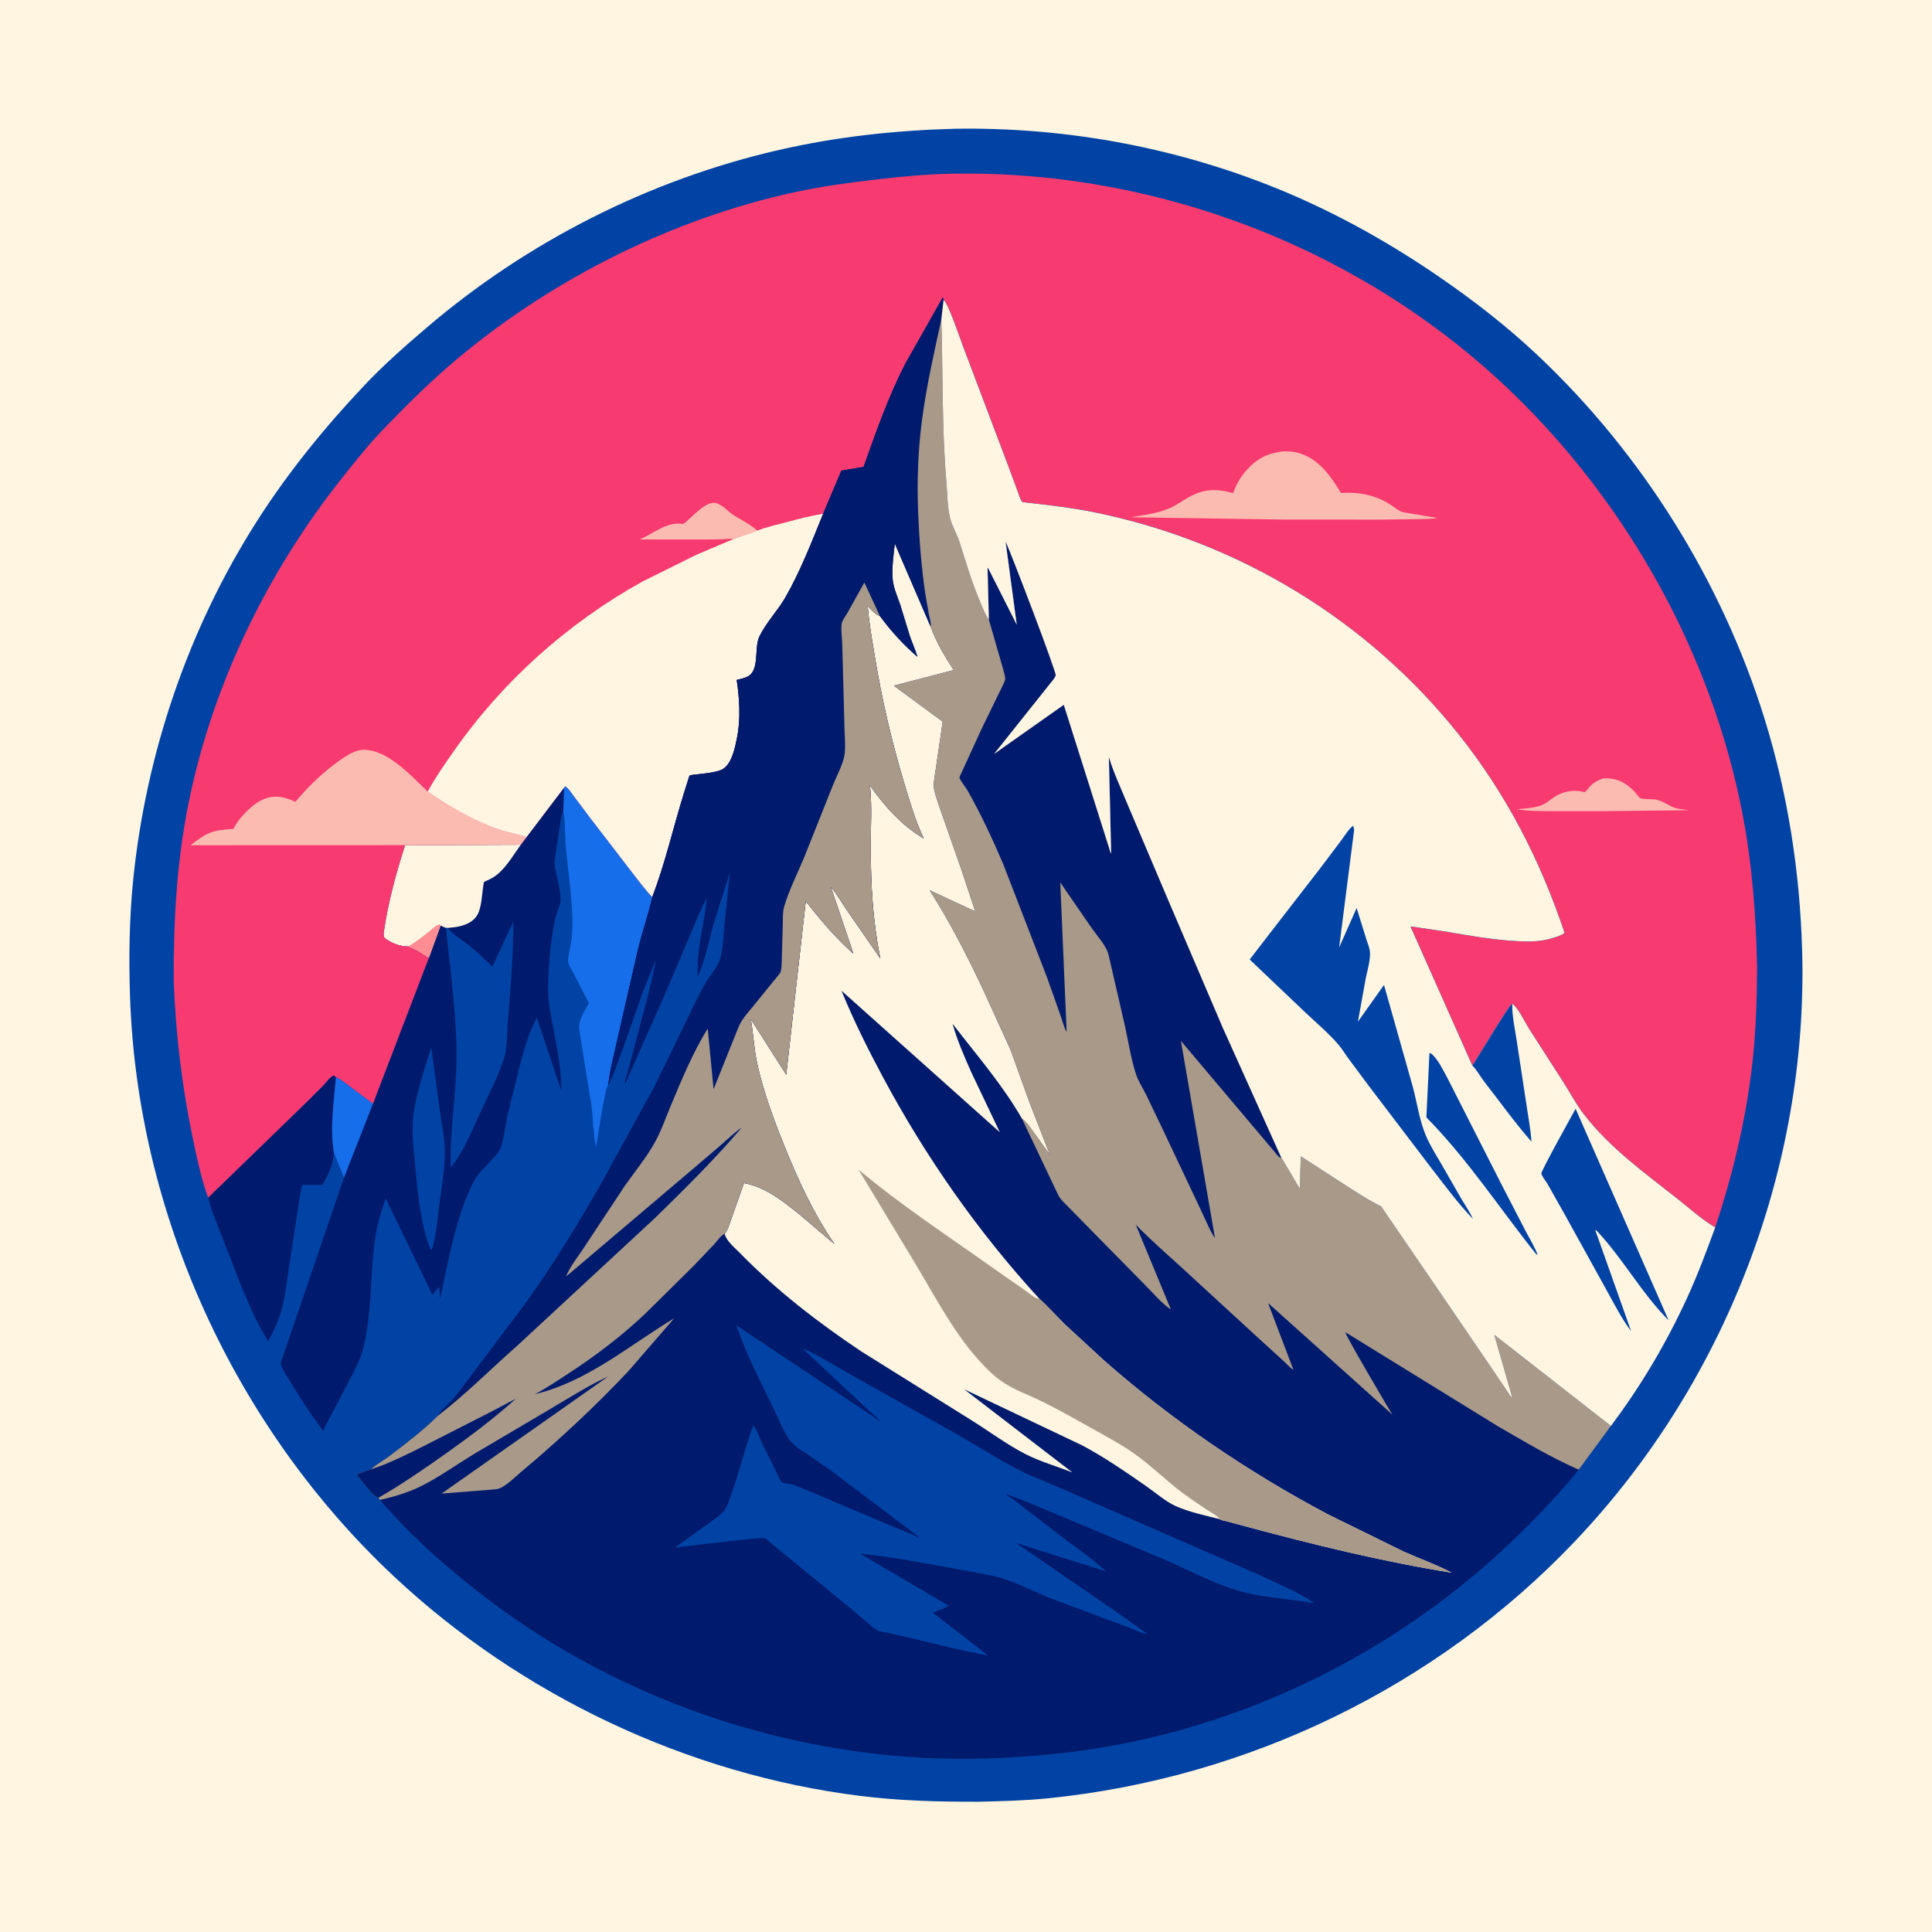
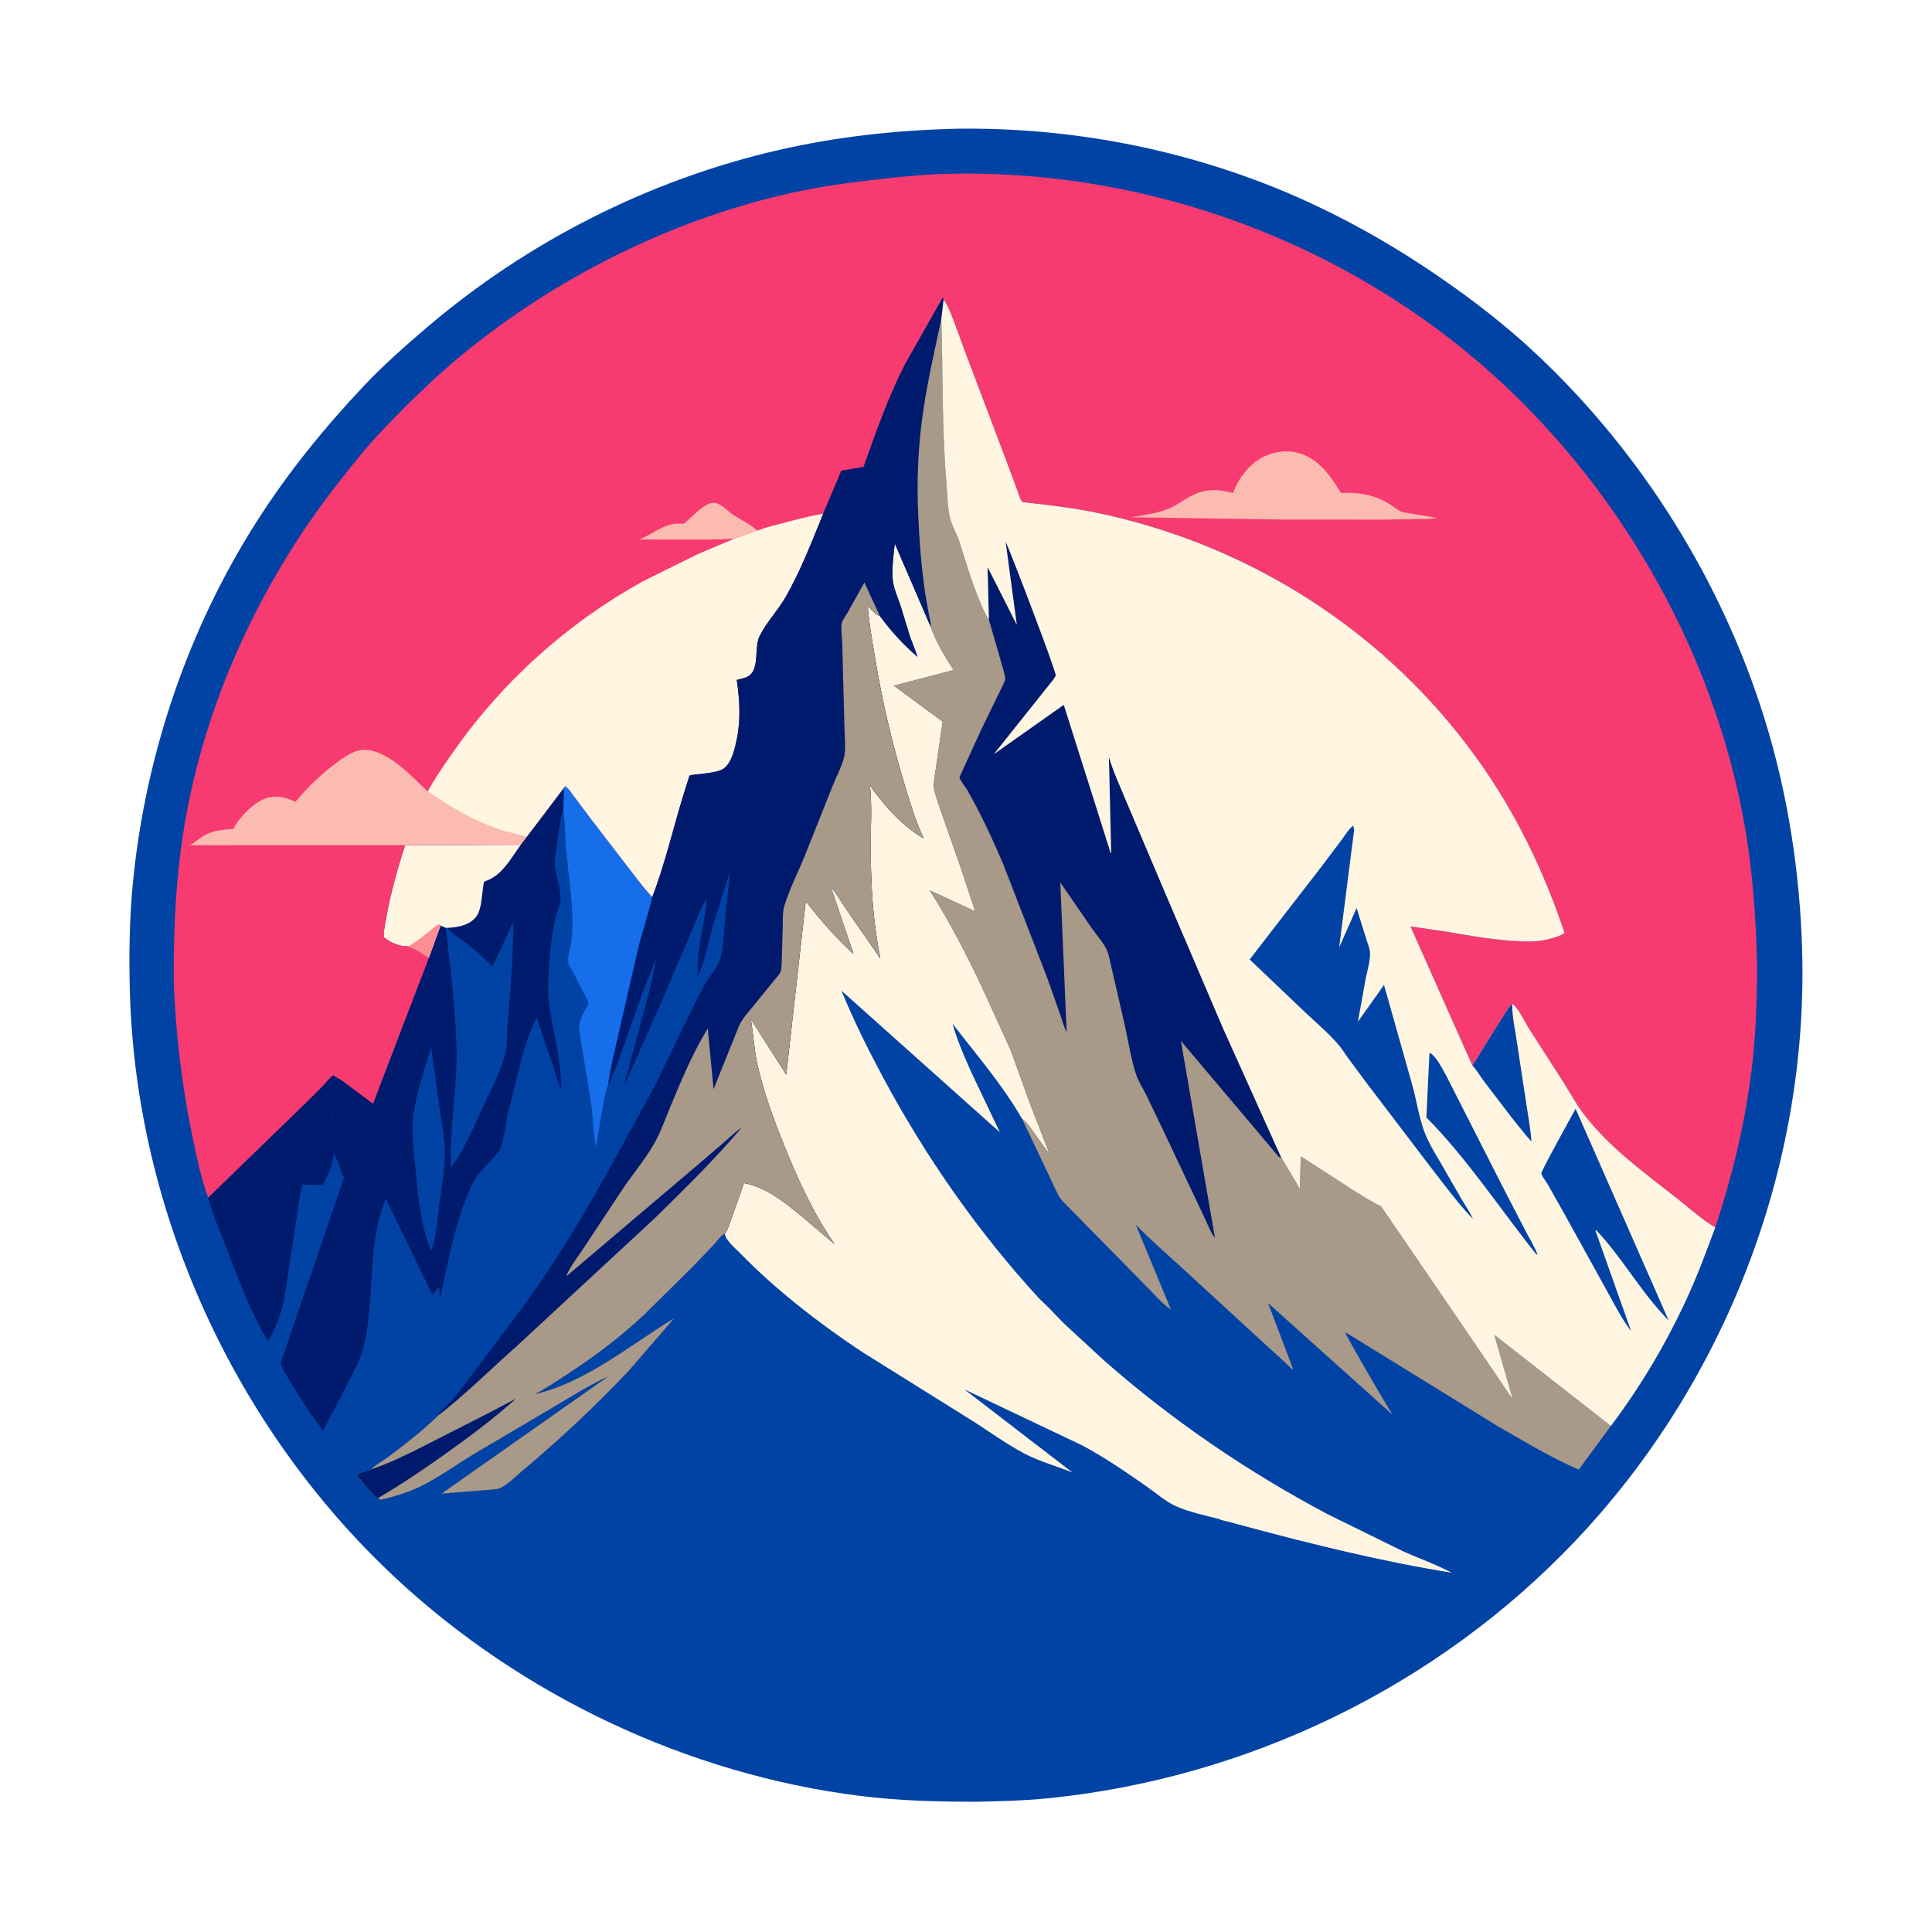
<svg xmlns="http://www.w3.org/2000/svg" version="1.1" style="display: block;" viewBox="0 0 2048 2048" width="1024" height="1024">
-   <path transform="translate(0,0)" fill="rgb(255,245,224)" d="M -0 -0 L 2048 0 L 2048 2048 L -0 2048 L -0 -0 z" />
  <path transform="translate(0,0)" fill="rgb(0,67,165)" d="M 1012.43 136.469 C 1124.26 134.732 1235.49 154.127 1339.95 194.379 C 1404.72 219.34 1466.52 253.05 1523.73 292.199 C 1561.2 317.839 1596.58 345.164 1629.66 376.322 C 1740.65 480.839 1825.34 616.375 1870.5 761.953 C 1895.3 841.904 1908.09 925.002 1910.36 1008.6 C 1916.62 1239.04 1827.95 1467.16 1669.35 1634 C 1522.74 1788.22 1322.11 1885.02 1110.6 1906.3 C 1085.94 1908.78 1061.29 1909.32 1036.54 1909.92 C 994.786 1910 953.152 1908.92 911.67 1903.72 C 728.848 1880.82 552.309 1797.18 417.815 1671.27 C 248.943 1513.18 145.108 1286.29 137.781 1054.98 C 136.513 1014.96 137.095 973.371 141.096 933.5 C 154.57 799.233 199.307 667.312 271.77 553.38 C 304.98 501.164 343.886 453.309 386.363 408.379 C 406.787 386.775 429.384 366.868 451.967 347.563 C 558.915 256.138 688.534 190.374 825.826 158.933 C 887.491 144.811 949.295 138.168 1012.43 136.469 z" />
  <path transform="translate(0,0)" fill="rgb(0,27,109)" d="M 220.589 1269.6 L 324.852 1168.44 L 342.812 1150.51 C 345.64 1147.52 350.234 1140.93 354 1139.89 L 356.11 1141.92 C 353.891 1167.38 349.596 1196.81 353.987 1222.1 C 353.448 1226.8 352.786 1230.97 351.342 1235.5 L 350.972 1236.72 C 348.88 1243.45 345.254 1249.92 341.897 1256.09 L 320.432 1255.97 C 317.723 1266.05 316.606 1276.69 314.986 1287 L 306.6 1341.75 C 304.249 1357.6 302.436 1374.61 298.036 1390.03 C 294.913 1400.97 289.656 1411.89 284.265 1421.9 C 273.437 1404.64 264.932 1385.19 256.96 1366.45 L 230.517 1298.75 C 227.122 1289.17 222.83 1279.52 220.589 1269.6 z" />
  <path transform="translate(0,0)" fill="rgb(22,110,235)" d="M 597.792 835.054 L 599.059 833.241 C 602.716 835.473 605.418 840.103 608.04 843.533 L 625.919 867.342 L 665.949 919.424 C 674.184 930 682.239 941.147 691.403 950.934 C 687.573 968.468 681.469 985.877 676.997 1003.33 L 654.656 1100.75 C 651.177 1116.71 646.714 1133.34 644.797 1149.56 C 641.301 1153.49 633.407 1206.41 631.817 1216.16 C 628.805 1201.46 628.876 1185.99 626.799 1171.08 L 616.345 1106.32 C 615.468 1100.1 613.609 1092.69 614.025 1086.5 C 614.388 1081.1 618.56 1073.74 621.059 1069 C 621.51 1068.14 624.035 1064.19 624.026 1063.44 C 624.013 1062.34 621.811 1058.71 621.19 1057.43 L 607.591 1030.82 C 606.215 1028.22 602.987 1023.73 602.482 1021.05 C 601.436 1015.49 604.465 1005.34 605.354 999.501 C 606.352 992.949 606.77 986.135 606.798 979.5 C 606.913 952.314 602.232 925.07 599.839 898.039 C 598.739 885.612 599.59 871.86 597.121 859.815 L 597.792 835.054 z" />
  <path transform="translate(0,0)" fill="rgb(0,27,109)" d="M 597.792 835.054 L 597.121 859.815 C 594.474 865.407 594.197 871.456 593.089 877.472 L 589.282 903.065 C 588.389 909.634 587.207 914.584 588.622 921.219 C 590.769 931.287 594.401 944.505 594.282 954.653 C 594.24 958.231 592.146 962.108 591.022 965.5 C 589.502 970.086 588.235 974.876 587.36 979.63 C 583.055 1003.02 580.666 1029.91 581.139 1053.64 C 581.328 1063.12 583.372 1072.37 584.969 1081.67 C 589.171 1106.13 595.466 1130.91 594.84 1155.87 L 569.063 1078.88 C 561.69 1092.25 557.141 1107.4 552.916 1122 L 537.778 1183.01 C 535.515 1193.69 534.387 1206.74 530.685 1216.81 C 529.27 1220.66 525.777 1224.26 523.111 1227.36 C 516.159 1235.46 506.633 1243.49 501.841 1253 C 486.994 1282.47 479.704 1315.59 472.685 1347.62 L 466.493 1377.03 L 465.571 1364.5 C 462.466 1366.56 460.571 1369.88 458.492 1372.9 L 408.783 1270.31 C 404.217 1283.32 399.93 1297.88 397.871 1311.53 C 392.127 1349.61 394.534 1389.95 385.534 1427.56 C 382.6 1439.82 377.052 1450.23 371.335 1461.31 L 352.5 1497.43 C 349.199 1503.71 345.204 1510.18 342.808 1516.85 C 330.214 1500.69 318.6 1482.7 308.01 1465.18 C 304.31 1459.06 299.089 1451.77 297.492 1444.84 L 364.616 1248.4 L 353.987 1222.1 C 349.596 1196.81 353.891 1167.38 356.11 1141.92 C 361.543 1144.21 366.175 1148.16 370.884 1151.67 L 395.405 1169.9 L 454.662 1015.22 C 451.171 1013.94 448.483 1011.49 445.351 1009.56 C 441.293 1007.06 436.729 1005.21 432.391 1003.24 C 423.846 1003.25 414.243 999.615 407.651 994.105 C 406.433 993.088 406.759 990.769 406.647 989.202 C 411.319 956.87 419.423 926.977 429.402 895.893 L 552.046 895.448 L 558.091 887.402 L 597.792 835.054 z" />
-   <path transform="translate(0,0)" fill="rgb(22,110,235)" d="M 356.11 1141.92 C 361.543 1144.21 366.175 1148.16 370.884 1151.67 L 395.405 1169.9 L 364.616 1248.4 L 353.987 1222.1 C 349.596 1196.81 353.891 1167.38 356.11 1141.92 z" />
  <path transform="translate(0,0)" fill="rgb(0,67,165)" d="M 457.109 1110.09 L 467.297 1184.7 C 468.947 1195.97 471.355 1207.6 471.597 1219 C 471.996 1237.85 468.162 1257.08 465.831 1275.73 C 463.851 1291.56 462.546 1309.67 457.702 1324.85 L 455.967 1323.5 C 445.345 1295.94 442.704 1263.22 439.94 1233.99 C 438.342 1217.09 436.103 1197.91 438.378 1181.03 C 441.608 1157.07 450.146 1133.18 457.109 1110.09 z" />
  <path transform="translate(0,0)" fill="rgb(255,245,224)" d="M 429.402 895.893 L 552.046 895.448 C 544.707 905.7 536.992 918.919 527.194 926.92 C 524.248 929.326 521.195 931.095 517.788 932.752 C 516.715 933.274 513.714 934.317 512.971 935.027 C 512.851 935.142 512.403 938.446 512.358 938.719 C 510.871 947.731 510.636 961.918 506.054 969.751 C 501.154 978.128 492.073 981.213 483.065 982.751 L 474.319 983.659 L 472.71 983.67 L 467.027 981.133 L 454.662 1015.22 C 451.171 1013.94 448.483 1011.49 445.351 1009.56 C 441.293 1007.06 436.729 1005.21 432.391 1003.24 C 423.846 1003.25 414.243 999.615 407.651 994.105 C 406.433 993.088 406.759 990.769 406.647 989.202 C 411.319 956.87 419.423 926.977 429.402 895.893 z" />
  <path transform="translate(0,0)" fill="rgb(253,141,146)" d="M 432.391 1003.24 C 440.562 999.045 448.243 992.662 455.431 986.969 C 458.488 984.548 462.167 980.515 466 979.795 L 467.027 981.133 L 454.662 1015.22 C 451.171 1013.94 448.483 1011.49 445.351 1009.56 C 441.293 1007.06 436.729 1005.21 432.391 1003.24 z" />
  <path transform="translate(0,0)" fill="rgb(0,67,165)" d="M 474.319 983.659 C 480.454 991.194 489.589 996.004 497.099 1002.02 C 505.865 1009.04 513.901 1016.9 521.998 1024.67 L 544.123 977.023 C 544.238 1013.49 540.991 1049.69 538.089 1086 C 537.206 1097.04 537.857 1109.91 534.625 1120.52 L 534.15 1122 C 528.52 1140.26 519.104 1158.08 510.973 1175.36 C 501.099 1196.34 492.353 1219.25 477.967 1237.59 C 476.399 1200.54 483.272 1163.42 483.876 1126.32 C 484.654 1078.47 477.542 1031.12 472.71 983.67 L 474.319 983.659 z" />
  <path transform="translate(0,0)" fill="rgb(247,58,112)" d="M 184.117 1040.01 C 183.863 976.717 187.256 914.198 199.752 852 C 224.989 726.381 283.424 606.095 363.083 506.054 C 376.586 489.096 390.057 472.064 405.063 456.396 C 431.097 429.213 458.328 402.234 487.301 378.195 C 588.588 294.153 713.595 231.739 842.336 203.745 C 870.77 197.562 899.603 193.688 928.477 190.306 C 954.612 187.246 980.671 184.751 1007 184.192 C 1225.6 179.554 1443.51 263.132 1601.46 414.733 C 1725.52 533.803 1814.68 693.931 1847.18 862.997 C 1857.43 916.287 1861.53 970.847 1862.6 1025.02 C 1862.5 1062.33 1861.09 1100.54 1856.34 1137.57 C 1849.22 1193.14 1835.91 1247.99 1818.25 1301.09 C 1804.29 1292.99 1791.61 1281.37 1778.96 1271.37 C 1743.51 1243.33 1705.6 1216.39 1678.11 1179.99 C 1670.37 1169.74 1664.19 1158.06 1657.3 1147.2 L 1621.05 1090.75 C 1616.49 1083.59 1609.74 1068.58 1603.03 1064.08 C 1599.21 1065.96 1567.01 1120.55 1560.77 1129.58 L 1495.17 982.012 L 1534.06 987.767 C 1556.98 991.673 1579.66 995.721 1602.9 997.311 C 1617.63 998.318 1631.79 998.887 1646.03 994.31 C 1649.88 993.074 1654.54 991.803 1657.82 989.442 L 1658.48 988.779 C 1632.72 911.869 1596.88 841.882 1546.2 778.356 C 1449.93 657.685 1314.7 575.526 1163.71 543.786 C 1137.05 538.184 1110.72 535.274 1083.74 532.262 C 1081.28 529.199 1079.98 524.046 1078.59 520.354 L 1068.08 492 L 1020.84 367.074 C 1017.15 357.336 1005.68 322.454 1000.2 317.941 L 999.402 315.378 L 959.565 385.812 C 941.494 421.144 928.699 457.715 915.465 494.995 L 891.921 498.921 L 872.629 544.509 C 860.582 574.104 848.634 605.21 832.754 632.937 C 824.481 647.383 812.16 659.91 804.997 674.722 C 798.996 687.133 805.981 711.301 791.763 717.543 C 788.356 719.039 784.566 719.882 780.965 720.778 C 783.933 740.645 785.296 762.195 781.292 782 C 779.207 792.315 776.163 808.141 767.13 814.697 C 759.323 820.363 732.72 820.587 730.91 822.197 C 730.723 822.364 729.709 825.916 729.549 826.413 L 725.146 840.348 C 713.758 876.857 705.143 915.277 691.403 950.934 C 682.239 941.147 674.184 930 665.949 919.424 L 625.919 867.342 L 608.04 843.533 C 605.418 840.103 602.716 835.473 599.059 833.241 L 597.792 835.054 L 558.091 887.402 L 552.046 895.448 L 429.402 895.893 C 419.423 926.977 411.319 956.87 406.647 989.202 C 406.759 990.769 406.433 993.088 407.651 994.105 C 414.243 999.615 423.846 1003.25 432.391 1003.24 C 436.729 1005.21 441.293 1007.06 445.351 1009.56 C 448.483 1011.49 451.171 1013.94 454.662 1015.22 L 395.405 1169.9 L 370.884 1151.67 C 366.175 1148.16 361.543 1144.21 356.11 1141.92 L 354 1139.89 C 350.234 1140.93 345.64 1147.52 342.812 1150.51 L 324.852 1168.44 L 220.589 1269.6 C 213.084 1248.67 208.447 1226.44 203.968 1204.7 C 192.636 1149.7 186.326 1096.12 184.117 1040.01 z" />
  <path transform="translate(0,0)" fill="rgb(252,187,177)" d="M 777.277 571.517 C 773.601 570.688 769.491 571.456 765.736 571.635 L 748.785 571.922 L 677.938 571.871 C 693.088 565.529 706.398 552.797 723.538 555.331 C 727.04 555.848 744.029 533.585 755.979 533.015 C 763.94 532.635 771.62 542.313 777.897 546.247 C 786.622 551.717 795.026 555.507 802.828 562.477 L 777.277 571.517 z" />
-   <path transform="translate(0,0)" fill="rgb(252,187,177)" d="M 1699.3 825.118 C 1712.84 824.494 1722.79 828.892 1732.25 838.657 C 1734.27 840.745 1736.28 844.099 1738.44 845.839 C 1740.47 847.468 1752.57 846.967 1755.81 847.692 C 1762.8 849.259 1768.03 853.417 1774.47 856.01 C 1778.97 857.823 1785.46 858.063 1790.34 858.882 L 1699.5 859.848 L 1648.67 859.856 C 1635.06 859.826 1621.28 859.981 1607.8 857.867 C 1616.74 856.848 1627.86 856.637 1635.99 852.72 C 1640.21 850.687 1643.68 847.423 1647.59 844.891 C 1657.1 838.734 1667.27 836.97 1678.3 839.335 C 1678.83 839.448 1679.38 839.866 1679.89 839.683 C 1681.14 839.236 1685.86 832.924 1687.39 831.617 C 1690.94 828.575 1695.02 826.857 1699.3 825.118 z" />
  <path transform="translate(0,0)" fill="rgb(252,187,177)" d="M 1361.19 478.393 C 1365.24 478.557 1369.63 478.536 1373.59 479.44 C 1396.93 484.76 1409.8 503.45 1421.53 522.573 C 1440.55 521.317 1458.7 524.844 1474.75 535.483 C 1478.73 538.116 1483.38 542.272 1488.05 543.117 L 1523.82 549.101 C 1517.6 550.244 1510.82 550.009 1504.5 550.228 L 1463.95 550.816 L 1360.5 550.763 L 1198.69 548.322 C 1212.16 545.914 1227.2 544.3 1239.79 538.789 C 1246.75 535.743 1252.95 531.258 1259.49 527.451 C 1275.76 517.992 1289.36 517.864 1307.09 522.665 C 1310.12 514.462 1313.93 507.461 1319.5 500.693 C 1331.03 486.688 1343.12 480.211 1361.19 478.393 z" />
  <path transform="translate(0,0)" fill="rgb(252,187,177)" d="M 429.402 895.893 L 201.794 895.975 C 208.069 891.526 214.748 886.013 221.855 883.077 C 229.964 879.727 238.838 879.372 247.471 878.663 C 253.33 866.603 268.244 851.264 280.943 846.598 C 291.911 842.568 301.466 844.695 311.759 849.384 L 313.057 849.985 L 321.858 840.046 C 333.872 826.858 347.865 814.438 362.557 804.345 C 369.147 799.818 377.15 795.022 385.305 794.848 C 410.746 794.303 436.424 822.908 453.36 839.111 C 475.797 854.78 502.359 870.212 528.285 879.117 C 538.077 882.48 548.317 884.101 558.091 887.402 L 552.046 895.448 L 429.402 895.893 z" />
  <path transform="translate(0,0)" fill="rgb(255,245,224)" d="M 802.828 562.477 C 812.263 558.73 822.811 556.337 832.642 553.774 C 845.918 550.312 859.083 546.768 872.629 544.509 C 860.582 574.104 848.634 605.21 832.754 632.937 C 824.481 647.383 812.16 659.91 804.997 674.722 C 798.996 687.133 805.981 711.301 791.763 717.543 C 788.356 719.039 784.566 719.882 780.965 720.778 C 783.933 740.645 785.296 762.195 781.292 782 C 779.207 792.315 776.163 808.141 767.13 814.697 C 759.323 820.363 732.72 820.587 730.91 822.197 C 730.723 822.364 729.709 825.916 729.549 826.413 L 725.146 840.348 C 713.758 876.857 705.143 915.277 691.403 950.934 C 682.239 941.147 674.184 930 665.949 919.424 L 625.919 867.342 L 608.04 843.533 C 605.418 840.103 602.716 835.473 599.059 833.241 L 597.792 835.054 L 558.091 887.402 C 548.317 884.101 538.077 882.48 528.285 879.117 C 502.359 870.212 475.797 854.78 453.36 839.111 C 461.209 824.545 471.133 810.48 480.596 796.911 C 532.555 722.408 601.685 660.486 681.13 616.391 L 738.832 587.777 L 777.277 571.517 L 802.828 562.477 z" />
-   <path transform="translate(0,0)" fill="rgb(0,27,109)" d="M 872.629 544.509 L 891.921 498.921 L 915.465 494.995 C 928.699 457.715 941.494 421.144 959.565 385.812 L 999.402 315.378 L 1000.2 317.941 C 1005.68 322.454 1017.15 357.336 1020.84 367.074 L 1068.08 492 L 1078.59 520.354 C 1079.98 524.046 1081.28 529.199 1083.74 532.262 C 1110.72 535.274 1137.05 538.184 1163.71 543.786 C 1314.7 575.526 1449.93 657.685 1546.2 778.356 C 1596.88 841.882 1632.72 911.869 1658.48 988.779 L 1657.82 989.442 C 1654.54 991.803 1649.88 993.074 1646.03 994.31 C 1631.79 998.887 1617.63 998.318 1602.9 997.311 C 1579.66 995.721 1556.98 991.673 1534.06 987.767 L 1495.17 982.012 L 1560.77 1129.58 C 1567.01 1120.55 1599.21 1065.96 1603.03 1064.08 C 1609.74 1068.58 1616.49 1083.59 1621.05 1090.75 L 1657.3 1147.2 C 1664.19 1158.06 1670.37 1169.74 1678.11 1179.99 C 1705.6 1216.39 1743.51 1243.33 1778.96 1271.37 C 1791.61 1281.37 1804.29 1292.99 1818.25 1301.09 C 1808.96 1326.34 1799.54 1351.63 1788.3 1376.09 C 1766.31 1423.92 1739.26 1469.52 1707.62 1511.57 L 1673.51 1557.87 C 1657.38 1578.31 1639.36 1597.16 1621.13 1615.72 C 1491.4 1747.76 1316.37 1835.66 1132.31 1857.53 C 1071.52 1864.76 1010.06 1866.74 949.037 1861.28 C 788.438 1846.91 631.389 1785.73 504.715 1685.72 C 474.134 1661.57 443.512 1634.96 417.241 1606.11 C 412.633 1601.04 406.764 1595.6 403.083 1589.94 L 401.022 1587.84 C 394.985 1585.95 383.116 1569.25 378.68 1564.16 L 378.879 1562.49 L 393.281 1557.55 C 398.523 1552.34 406.67 1548.16 412.724 1543.55 C 430.158 1530.29 448.623 1516.18 464.184 1500.77 C 466.574 1496.14 471.177 1492.48 474.847 1488.79 C 479.186 1484.42 483.051 1479.82 486.856 1474.99 L 555.418 1383.85 C 586.192 1341.48 613.833 1295.97 639.68 1250.46 L 693.906 1151.58 L 734.511 1068 C 739.012 1058.86 743.47 1049.67 748.725 1040.93 C 753.072 1033.69 759.965 1026.01 762.79 1018.24 C 766.724 1007.4 766.792 992.297 768.051 980.729 L 773.954 923.725 L 756.771 977.876 C 751.225 996.858 747.775 1017.35 739.529 1035.32 C 739.681 1026.96 739.58 1018.39 740.555 1010.09 C 742.83 990.719 747.618 971.415 749.34 952.062 C 742.741 962.802 738.132 975.581 733.113 987.14 L 704.23 1055.11 L 662.759 1148.5 C 661.733 1146.5 664.244 1140.77 664.933 1138.46 L 686.467 1057.43 C 689.593 1044.09 693.411 1030.45 695.244 1016.86 L 680.919 1052.61 C 676.058 1065.8 649.258 1145.69 644.797 1149.56 C 646.714 1133.34 651.177 1116.71 654.656 1100.75 L 676.997 1003.33 C 681.469 985.877 687.573 968.468 691.403 950.934 C 705.143 915.277 713.758 876.857 725.146 840.348 L 729.549 826.413 C 729.709 825.916 730.723 822.364 730.91 822.197 C 732.72 820.587 759.323 820.363 767.13 814.697 C 776.163 808.141 779.207 792.315 781.292 782 C 785.296 762.195 783.933 740.645 780.965 720.778 C 784.566 719.882 788.356 719.039 791.763 717.543 C 805.981 711.301 798.996 687.133 804.997 674.722 C 812.16 659.91 824.481 647.383 832.754 632.937 C 848.634 605.21 860.582 574.104 872.629 544.509 z" />
  <path transform="translate(0,0)" fill="rgb(0,67,165)" d="M 780.574 1404.9 L 932.93 1506.52 C 930.7 1502.81 924.72 1498.74 921.415 1495.52 L 850.985 1429.63 C 858.971 1432.32 867.457 1437.53 874.824 1441.66 L 913.809 1463.97 L 1014.12 1520.21 C 1038.64 1534.34 1063.22 1550.32 1088.72 1562.5 L 1125.11 1577.89 L 1337.76 1670.76 C 1355.64 1679.54 1377.02 1687.85 1393.2 1699.33 C 1366.23 1694.65 1336.96 1693.57 1310.8 1685.64 C 1285.98 1678.12 1262.3 1665.58 1238.68 1654.99 L 1113.48 1602.43 C 1097.82 1596.26 1082.28 1588.74 1066.18 1583.9 C 1067.8 1585.74 1070.5 1586.99 1072.55 1588.39 C 1076.55 1591.1 1080.31 1594.17 1084.1 1597.16 L 1132.8 1634.58 C 1146.19 1644.53 1160.13 1654.21 1172.26 1665.69 L 1077.01 1635.56 L 1174.98 1702.91 L 1216.19 1731.84 C 1212.22 1732.23 1201.66 1727.04 1197.44 1725.54 L 1113 1694.03 C 1096.4 1687.3 1079.52 1678.44 1062.5 1673.09 C 1052.49 1669.95 1041.79 1668.5 1031.53 1666.3 L 959.184 1653.32 C 943.448 1650.92 927.828 1648.27 911.94 1647.1 L 1005.39 1701.96 C 1002.19 1705.14 992.955 1707.63 988.484 1709.27 L 1047.22 1754.76 C 1018.95 1749.95 991.151 1742.28 963.229 1735.84 L 942 1731.05 C 938.232 1730.25 933.362 1729.82 929.888 1728.17 C 925.991 1726.31 921.968 1722.11 918.657 1719.31 L 897.294 1701.32 L 816.984 1635.51 C 815.357 1634.22 812.276 1631.12 810.439 1630.4 C 807.496 1629.25 725.94 1639.2 715.557 1640.36 L 749.25 1616.28 C 755.011 1612.06 762.433 1607.41 767.097 1602 C 770.949 1597.53 773 1589.86 775.09 1584.28 C 784.076 1560.26 789.373 1535.01 798.51 1511.12 C 802.616 1515.96 805.204 1524.31 807.967 1530.22 L 825.345 1565.19 C 825.75 1565.95 828.047 1570.93 828.559 1571.2 C 831.129 1572.55 836.548 1572.63 839.635 1573.64 C 846.669 1575.94 853.514 1579.02 860.367 1581.8 L 936.244 1613.88 L 975.727 1630.44 L 880.884 1558.79 L 857.116 1542.4 C 850.838 1538.29 843.98 1534.41 838.988 1528.71 C 831.534 1520.2 825.712 1504.87 820.738 1494.65 C 806.59 1465.57 791.029 1435.49 780.574 1404.9 z" />
  <path transform="translate(0,0)" fill="rgb(255,245,224)" d="M 932.729 653.061 C 944.431 668.946 957.619 683.413 972.57 696.299 C 970.284 688.712 966.89 681.42 964.38 673.872 L 954.387 641.315 C 951.478 632.591 947.048 623.233 946.275 614.032 C 945.262 601.997 947.215 588.191 948.509 576.187 L 986.494 664.263 L 986.883 665.431 C 992.082 679.601 1000.8 694.93 1009.17 707.516 L 1010.99 710.275 L 947.444 726.84 L 999.295 764.975 L 992.017 814.844 C 991.231 820.889 989.536 828.012 989.927 834.061 C 990.322 840.165 993.325 847.249 995.073 853.128 L 1018.89 921.224 L 1033.83 966.174 L 985.435 943.714 C 1006.29 976.158 1023.34 1009.76 1040.03 1044.48 L 1071.23 1112.83 L 1091.22 1168.29 L 1112.97 1224.22 L 1094.82 1199 C 1091.39 1194.34 1088.26 1189.22 1083.39 1185.97 C 1062.7 1149.85 1035.08 1118.16 1009.77 1085.27 C 1014.67 1102.81 1022.08 1119.71 1029.47 1136.33 L 1059.88 1200.27 L 892.034 1050.22 C 904.75 1081.52 919.755 1111.49 935.667 1141.27 C 980.834 1225.79 1036.78 1305.97 1101.68 1376.61 C 1111.08 1385.09 1119.49 1394.66 1128.5 1403.56 L 1169.93 1441.82 C 1242.02 1505.36 1322.89 1560.46 1407.85 1605.38 L 1487.79 1644.67 C 1504.61 1652.19 1522.66 1658.47 1538.86 1667.15 C 1464.74 1655.19 1392.44 1637.4 1320 1617.9 L 1300.55 1612.69 C 1298.52 1612.14 1294.38 1611.53 1292.81 1610.34 C 1277.59 1606.44 1260.42 1602.89 1246.09 1596.43 C 1235.47 1591.63 1224.41 1581.88 1214.69 1575.15 C 1192.75 1559.96 1170.19 1544.29 1146.55 1531.86 L 1022.12 1472.72 L 1136.8 1560.85 C 1120.83 1554.52 1102.74 1549.4 1087.5 1541.64 C 1067.18 1531.3 1047.82 1516.66 1028.35 1504.62 L 913.097 1432.62 C 867.535 1402.22 822.757 1367.62 784.463 1328.37 C 779.125 1322.9 769.715 1315.29 768.235 1307.9 C 771.268 1304.51 772.855 1298.18 774.576 1293.84 L 788.619 1254.06 C 811.446 1258.42 828.897 1272.4 846.613 1286.56 L 884.519 1318.65 C 862.432 1286.83 845.347 1249.44 830.965 1213.63 C 819.739 1185.68 809.37 1157.62 802.782 1128.16 C 799.253 1112.37 798.598 1096.19 795.887 1080.26 L 833.438 1139.13 L 854.113 955.216 C 869.213 974.644 886.174 994.537 904.6 1010.89 L 880.675 940.261 C 886.783 946.992 891.737 955.906 896.878 963.478 L 933.172 1015.93 C 925.113 976.113 923.004 937.795 922.985 897.25 C 922.975 876.365 924.4 854.872 922.318 834.113 L 922.146 832.479 C 937.442 854.353 955.967 875.063 979.169 888.768 C 970.36 870.417 964.573 850.459 958.703 831.01 C 945.263 786.475 934.8 741.774 927.289 695.858 C 924.377 678.057 921.132 660.425 919.789 642.423 C 923.088 645.686 926.842 650.209 931.01 652.266 L 932.729 653.061 z" />
-   <path transform="translate(0,0)" fill="rgb(169,153,137)" d="M 1292.81 1610.34 C 1291.95 1607.56 1280.44 1601.2 1277.18 1599.01 C 1267.02 1592.16 1256.77 1585.36 1247.23 1577.66 C 1233.1 1566.26 1219.92 1553.81 1205.28 1543.03 C 1189.87 1531.68 1172.79 1522.8 1156.13 1513.46 C 1133.36 1500.7 1111.31 1488 1087.24 1477.71 C 1074.02 1472.06 1061.96 1465.74 1051.33 1455.91 C 1016.85 1424.02 994.542 1380.07 970.64 1340.14 L 910.018 1239.69 C 953.956 1276.8 1002.42 1308.44 1049.21 1341.75 L 1086.6 1367.82 C 1090.07 1370.21 1096.55 1376.07 1100.57 1376.62 L 1101.68 1376.61 C 1111.08 1385.09 1119.49 1394.66 1128.5 1403.56 L 1169.93 1441.82 C 1242.02 1505.36 1322.89 1560.46 1407.85 1605.38 L 1487.79 1644.67 C 1504.61 1652.19 1522.66 1658.47 1538.86 1667.15 C 1464.74 1655.19 1392.44 1637.4 1320 1617.9 L 1300.55 1612.69 C 1298.52 1612.14 1294.38 1611.53 1292.81 1610.34 z" />
  <path transform="translate(0,0)" fill="rgb(0,27,109)" d="M 872.629 544.509 L 891.921 498.921 L 915.465 494.995 C 928.699 457.715 941.494 421.144 959.565 385.812 L 999.402 315.378 L 1000.2 317.941 L 997.83 338.623 C 990.141 374.104 981.924 409.998 977.259 446.015 C 973.104 478.088 971.972 510.682 973.262 542.993 C 974.415 571.877 976.675 600.661 980.819 629.277 L 984.791 651.817 C 985.584 655.646 987.22 660.419 986.494 664.263 L 948.509 576.187 C 947.215 588.191 945.262 601.997 946.275 614.032 C 947.048 623.233 951.478 632.591 954.387 641.315 L 964.38 673.872 C 966.89 681.42 970.284 688.712 972.57 696.299 C 957.619 683.413 944.431 668.946 932.729 653.061 L 931.01 652.266 C 926.842 650.209 923.088 645.686 919.789 642.423 C 921.132 660.425 924.377 678.057 927.289 695.858 C 934.8 741.774 945.263 786.475 958.703 831.01 C 964.573 850.459 970.36 870.417 979.169 888.768 C 955.967 875.063 937.442 854.353 922.146 832.479 L 922.318 834.113 C 924.4 854.872 922.975 876.365 922.985 897.25 C 923.004 937.795 925.113 976.113 933.172 1015.93 L 896.878 963.478 C 891.737 955.906 886.783 946.992 880.675 940.261 L 904.6 1010.89 C 886.174 994.537 869.213 974.644 854.113 955.216 L 833.438 1139.13 L 795.887 1080.26 C 798.598 1096.19 799.253 1112.37 802.782 1128.16 C 809.37 1157.62 819.739 1185.68 830.965 1213.63 C 845.347 1249.44 862.432 1286.83 884.519 1318.65 L 846.613 1286.56 C 828.897 1272.4 811.446 1258.42 788.619 1254.06 L 774.576 1293.84 C 772.855 1298.18 771.268 1304.51 768.235 1307.9 C 764.508 1309.09 760.171 1315.59 757.342 1318.69 L 735.495 1341.64 L 683.063 1393.44 C 658.24 1416.76 631.048 1437.39 602.541 1455.97 C 590.782 1463.64 579.523 1471.4 567.019 1477.83 C 621.807 1465.08 667.552 1425.85 714.711 1397.4 L 665.906 1453.72 C 630.737 1490.98 592.172 1526.93 552.952 1559.85 C 546.405 1565.34 538.508 1573.36 530.857 1577.15 C 528.432 1578.35 526.169 1578.65 523.5 1578.85 L 468.06 1583.3 L 644.775 1459.07 C 623.878 1468.6 604.717 1481 584.935 1492.59 L 503.254 1540.82 C 484.097 1552.39 465.111 1566.24 445 1576.04 C 432.285 1582.24 416.898 1586.82 403.083 1589.94 L 401.022 1587.84 C 394.985 1585.95 383.116 1569.25 378.68 1564.16 L 378.879 1562.49 L 393.281 1557.55 C 398.523 1552.34 406.67 1548.16 412.724 1543.55 C 430.158 1530.29 448.623 1516.18 464.184 1500.77 C 466.574 1496.14 471.177 1492.48 474.847 1488.79 C 479.186 1484.42 483.051 1479.82 486.856 1474.99 L 555.418 1383.85 C 586.192 1341.48 613.833 1295.97 639.68 1250.46 L 693.906 1151.58 L 734.511 1068 C 739.012 1058.86 743.47 1049.67 748.725 1040.93 C 753.072 1033.69 759.965 1026.01 762.79 1018.24 C 766.724 1007.4 766.792 992.297 768.051 980.729 L 773.954 923.725 L 756.771 977.876 C 751.225 996.858 747.775 1017.35 739.529 1035.32 C 739.681 1026.96 739.58 1018.39 740.555 1010.09 C 742.83 990.719 747.618 971.415 749.34 952.062 C 742.741 962.802 738.132 975.581 733.113 987.14 L 704.23 1055.11 L 662.759 1148.5 C 661.733 1146.5 664.244 1140.77 664.933 1138.46 L 686.467 1057.43 C 689.593 1044.09 693.411 1030.45 695.244 1016.86 L 680.919 1052.61 C 676.058 1065.8 649.258 1145.69 644.797 1149.56 C 646.714 1133.34 651.177 1116.71 654.656 1100.75 L 676.997 1003.33 C 681.469 985.877 687.573 968.468 691.403 950.934 C 705.143 915.277 713.758 876.857 725.146 840.348 L 729.549 826.413 C 729.709 825.916 730.723 822.364 730.91 822.197 C 732.72 820.587 759.323 820.363 767.13 814.697 C 776.163 808.141 779.207 792.315 781.292 782 C 785.296 762.195 783.933 740.645 780.965 720.778 C 784.566 719.882 788.356 719.039 791.763 717.543 C 805.981 711.301 798.996 687.133 804.997 674.722 C 812.16 659.91 824.481 647.383 832.754 632.937 C 848.634 605.21 860.582 574.104 872.629 544.509 z" />
  <path transform="translate(0,0)" fill="rgb(169,153,137)" d="M 464.184 1500.77 C 493.537 1478.2 520.148 1451.31 547.91 1426.84 L 694.57 1290.92 C 726.199 1259.96 757.651 1228.91 786.373 1195.17 C 778.705 1200.39 771.918 1207.01 764.953 1213.12 L 736.285 1237.64 L 600.026 1353.18 C 604.64 1341.55 614.514 1329.91 621.185 1319.24 L 662.384 1256.94 C 673.194 1241.66 686.159 1225.91 694.986 1209.47 C 701.25 1197.79 705.757 1184.78 710.867 1172.54 C 722.319 1145.11 734.561 1115.58 750.219 1090.26 L 756.415 1154.59 L 782.969 1088.5 C 786.328 1080.43 792.357 1074.07 797.835 1067.36 L 820.306 1039.58 C 822.135 1037.25 826.45 1032.88 827.453 1030.18 C 828.665 1026.91 828.516 1020.78 828.736 1017.19 L 829.776 980.43 C 829.953 973.868 829.524 966.675 831.435 960.345 C 836.65 943.072 845.35 925.837 852.32 909.191 L 882.631 833.109 C 886.366 823.58 892.351 812.731 894.677 802.942 C 896.875 793.693 895.294 781.046 895.17 771.366 L 892.805 682.53 C 892.67 676.275 891.095 666.039 892.393 660.358 C 893.125 657.153 897.037 652.006 898.692 649.041 L 916.263 617.492 L 932.729 653.061 L 931.01 652.266 C 926.842 650.209 923.088 645.686 919.789 642.423 C 921.132 660.425 924.377 678.057 927.289 695.858 C 934.8 741.774 945.263 786.475 958.703 831.01 C 964.573 850.459 970.36 870.417 979.169 888.768 C 955.967 875.063 937.442 854.353 922.146 832.479 L 922.318 834.113 C 924.4 854.872 922.975 876.365 922.985 897.25 C 923.004 937.795 925.113 976.113 933.172 1015.93 L 896.878 963.478 C 891.737 955.906 886.783 946.992 880.675 940.261 L 904.6 1010.89 C 886.174 994.537 869.213 974.644 854.113 955.216 L 833.438 1139.13 L 795.887 1080.26 C 798.598 1096.19 799.253 1112.37 802.782 1128.16 C 809.37 1157.62 819.739 1185.68 830.965 1213.63 C 845.347 1249.44 862.432 1286.83 884.519 1318.65 L 846.613 1286.56 C 828.897 1272.4 811.446 1258.42 788.619 1254.06 L 774.576 1293.84 C 772.855 1298.18 771.268 1304.51 768.235 1307.9 C 764.508 1309.09 760.171 1315.59 757.342 1318.69 L 735.495 1341.64 L 683.063 1393.44 C 658.24 1416.76 631.048 1437.39 602.541 1455.97 C 590.782 1463.64 579.523 1471.4 567.019 1477.83 C 621.807 1465.08 667.552 1425.85 714.711 1397.4 L 665.906 1453.72 C 630.737 1490.98 592.172 1526.93 552.952 1559.85 C 546.405 1565.34 538.508 1573.36 530.857 1577.15 C 528.432 1578.35 526.169 1578.65 523.5 1578.85 L 468.06 1583.3 L 644.775 1459.07 C 623.878 1468.6 604.717 1481 584.935 1492.59 L 503.254 1540.82 C 484.097 1552.39 465.111 1566.24 445 1576.04 C 432.285 1582.24 416.898 1586.82 403.083 1589.94 L 401.022 1587.84 C 394.985 1585.95 383.116 1569.25 378.68 1564.16 L 378.879 1562.49 L 393.281 1557.55 C 398.523 1552.34 406.67 1548.16 412.724 1543.55 C 430.158 1530.29 448.623 1516.18 464.184 1500.77 z" />
  <path transform="translate(0,0)" fill="rgb(0,27,109)" d="M 393.281 1557.55 L 394.181 1557.27 C 412.186 1551.36 430.517 1542.24 447.45 1533.76 L 519.177 1497.23 L 547.037 1482.57 C 523.66 1503.59 497.838 1522.93 472.22 1541.1 C 449.098 1557.5 425.561 1573.62 401.022 1587.84 C 394.985 1585.95 383.116 1569.25 378.68 1564.16 L 378.879 1562.49 L 393.281 1557.55 z" />
  <path transform="translate(0,0)" fill="rgb(169,153,137)" d="M 986.494 664.263 C 987.22 660.419 985.584 655.646 984.791 651.817 L 980.819 629.277 C 976.675 600.661 974.415 571.877 973.262 542.993 C 971.972 510.682 973.104 478.088 977.259 446.015 C 981.924 409.998 990.141 374.104 997.83 338.623 C 999.656 396.111 998.285 453.886 1003.2 511.227 C 1004.22 523.158 1004.18 536.363 1006.79 547.99 C 1008.7 556.489 1013.45 564.458 1016.47 572.652 L 1026.07 602.899 C 1030.16 615.724 1034.62 628.162 1040.01 640.5 C 1042.43 646.039 1044.48 651.921 1048.22 656.714 L 1046.86 602.574 L 1047.3 601.92 L 1077.8 662.189 L 1065.93 573.919 C 1072.13 587.089 1120.22 713.05 1119.13 716.065 C 1117.85 719.632 1112.75 724.951 1110.31 728.277 L 1053.73 799.238 L 1127.66 747.11 L 1169.19 878.281 L 1175.82 899.225 C 1176.3 900.706 1176.82 903.748 1177.87 904.681 L 1175.44 802.385 L 1175.76 803.438 C 1180.64 819.346 1187.88 834.685 1194.19 850.074 L 1236.17 949 L 1296.11 1089.21 L 1358.45 1227.68 L 1359.35 1228.93 L 1377.87 1260.06 L 1378.87 1225.72 L 1434.17 1261.48 C 1443.9 1267.49 1453.65 1273.88 1464 1278.78 L 1539.03 1388.49 L 1582.99 1453 L 1596.98 1473.71 C 1598.72 1476.23 1600.78 1480.03 1603.22 1481.83 L 1583.99 1414.94 L 1707.62 1511.57 L 1673.51 1557.87 C 1644.04 1545.1 1615.83 1527.96 1588 1511.99 L 1426.05 1412.13 C 1425.84 1415.03 1471.84 1493.13 1475.95 1499.53 L 1344.21 1381.29 L 1370.95 1451.72 C 1368.91 1451.35 1363.74 1445.62 1362.02 1444.06 L 1328.95 1413.83 L 1253.23 1344.23 C 1236.59 1328.96 1219.63 1314.41 1203.94 1298.12 L 1241.22 1388.2 C 1231.33 1381.46 1222.59 1370.93 1214.08 1362.41 L 1157.47 1304.9 L 1133.55 1280.46 C 1129.35 1276.13 1124.13 1271.73 1121.51 1266.26 L 1083.39 1185.97 C 1088.26 1189.22 1091.39 1194.34 1094.82 1199 L 1112.97 1224.22 L 1091.22 1168.29 L 1071.23 1112.83 L 1040.03 1044.48 C 1023.34 1009.76 1006.29 976.158 985.435 943.714 L 1033.83 966.174 L 1018.89 921.224 L 995.073 853.128 C 993.325 847.249 990.322 840.165 989.927 834.061 C 989.536 828.012 991.231 820.889 992.017 814.844 L 999.295 764.975 L 947.444 726.84 L 1010.99 710.275 L 1009.17 707.516 C 1000.8 694.93 992.082 679.601 986.883 665.431 L 986.494 664.263 z" />
  <path transform="translate(0,0)" fill="rgb(0,27,109)" d="M 1048.22 656.714 L 1046.86 602.574 L 1047.3 601.92 L 1077.8 662.189 L 1065.93 573.919 C 1072.13 587.089 1120.22 713.05 1119.13 716.065 C 1117.85 719.632 1112.75 724.951 1110.31 728.277 L 1053.73 799.238 L 1127.66 747.11 L 1169.19 878.281 L 1175.82 899.225 C 1176.3 900.706 1176.82 903.748 1177.87 904.681 L 1175.44 802.385 L 1175.76 803.438 C 1180.64 819.346 1187.88 834.685 1194.19 850.074 L 1236.17 949 L 1296.11 1089.21 L 1358.45 1227.68 C 1355.56 1227.13 1353.53 1223.84 1351.61 1221.61 L 1333.19 1199.79 L 1251.8 1103.4 L 1287.94 1312.43 C 1282.53 1305.02 1278.89 1294.84 1274.8 1286.55 L 1232.96 1198.01 L 1214.9 1160.37 C 1211.39 1153.29 1206.68 1146.2 1204.21 1138.69 C 1198.71 1121.95 1196.1 1103.65 1192.25 1086.45 L 1175.17 1012.5 C 1173.29 1003.18 1163.22 992.363 1157.63 984.36 L 1123.95 935.491 L 1130.69 1094.04 C 1127.73 1088.78 1126.21 1082.15 1124.17 1076.42 L 1110.06 1036.5 L 1063.42 915.879 C 1052.05 889.228 1039.77 862.879 1025.46 837.669 C 1023.61 834.406 1017.86 827.52 1017.07 824.29 C 1016.93 823.74 1020.15 817.201 1020.54 816.307 L 1040.06 773.621 L 1061.27 730.037 C 1062.44 727.328 1065.06 722.935 1065.5 720.12 C 1065.91 717.542 1063.68 710.745 1062.99 708.002 L 1048.22 656.714 z" />
  <path transform="translate(0,0)" fill="rgb(255,245,224)" d="M 1000.2 317.941 C 1005.68 322.454 1017.15 357.336 1020.84 367.074 L 1068.08 492 L 1078.59 520.354 C 1079.98 524.046 1081.28 529.199 1083.74 532.262 C 1110.72 535.274 1137.05 538.184 1163.71 543.786 C 1314.7 575.526 1449.93 657.685 1546.2 778.356 C 1596.88 841.882 1632.72 911.869 1658.48 988.779 L 1657.82 989.442 C 1654.54 991.803 1649.88 993.074 1646.03 994.31 C 1631.79 998.887 1617.63 998.318 1602.9 997.311 C 1579.66 995.721 1556.98 991.673 1534.06 987.767 L 1495.17 982.012 L 1560.77 1129.58 C 1567.01 1120.55 1599.21 1065.96 1603.03 1064.08 C 1609.74 1068.58 1616.49 1083.59 1621.05 1090.75 L 1657.3 1147.2 C 1664.19 1158.06 1670.37 1169.74 1678.11 1179.99 C 1705.6 1216.39 1743.51 1243.33 1778.96 1271.37 C 1791.61 1281.37 1804.29 1292.99 1818.25 1301.09 C 1808.96 1326.34 1799.54 1351.63 1788.3 1376.09 C 1766.31 1423.92 1739.26 1469.52 1707.62 1511.57 L 1583.99 1414.94 L 1603.22 1481.83 C 1600.78 1480.03 1598.72 1476.23 1596.98 1473.71 L 1582.99 1453 L 1539.03 1388.49 L 1464 1278.78 C 1453.65 1273.88 1443.9 1267.49 1434.17 1261.48 L 1378.87 1225.72 L 1377.87 1260.06 L 1359.35 1228.93 L 1358.45 1227.68 L 1296.11 1089.21 L 1236.17 949 L 1194.19 850.074 C 1187.88 834.685 1180.64 819.346 1175.76 803.438 L 1175.44 802.385 L 1177.87 904.681 C 1176.82 903.748 1176.3 900.706 1175.82 899.225 L 1169.19 878.281 L 1127.66 747.11 L 1053.73 799.238 L 1110.31 728.277 C 1112.75 724.951 1117.85 719.632 1119.13 716.065 C 1120.22 713.05 1072.13 587.089 1065.93 573.919 L 1077.8 662.189 L 1047.3 601.92 L 1046.86 602.574 L 1048.22 656.714 C 1044.48 651.921 1042.43 646.039 1040.01 640.5 C 1034.62 628.162 1030.16 615.724 1026.07 602.899 L 1016.47 572.652 C 1013.45 564.458 1008.7 556.489 1006.79 547.99 C 1004.18 536.363 1004.22 523.158 1003.2 511.227 C 998.285 453.886 999.656 396.111 997.83 338.623 L 1000.2 317.941 z" />
  <path transform="translate(0,0)" fill="rgb(0,67,165)" d="M 1560.77 1129.58 C 1567.01 1120.55 1599.21 1065.96 1603.03 1064.08 L 1603.02 1065.72 C 1603.02 1078.01 1605.84 1090.37 1607.67 1102.5 L 1618.56 1174.02 C 1620.31 1185.95 1622.63 1198.13 1623.38 1210.16 C 1605.92 1190.24 1590.12 1168.1 1573.79 1147.19 C 1569.72 1141.99 1565.39 1134.01 1560.77 1129.58 z" />
  <path transform="translate(0,0)" fill="rgb(0,67,165)" d="M 1515.27 1116.5 L 1516.44 1116.41 C 1523.32 1121.02 1529.38 1133.81 1533.44 1141.03 L 1591.87 1255.96 L 1616.98 1304.51 C 1621.31 1312.84 1626.59 1321.15 1629.85 1329.94 L 1628.5 1329.59 C 1589.86 1281.21 1555.7 1228.72 1512.02 1184.48 L 1515.27 1116.5 z" />
  <path transform="translate(0,0)" fill="rgb(0,67,165)" d="M 1670.21 1175.37 L 1768.78 1399.59 C 1740.09 1370.85 1720.07 1333.55 1692 1304.02 L 1691.14 1304.5 L 1693.25 1310.15 L 1729.04 1411.03 C 1718.73 1397.54 1710.81 1381.56 1702.54 1366.74 L 1658.36 1286.83 L 1640.47 1255.09 C 1638.69 1252.05 1634.61 1247.19 1633.87 1244.01 C 1633.35 1241.76 1665.91 1183.18 1670.21 1175.37 z" />
  <path transform="translate(0,0)" fill="rgb(0,67,165)" d="M 1324.72 1017.11 L 1347.35 987.759 L 1399.7 920.124 L 1422.59 889.729 C 1426.02 885.19 1429.87 878.493 1434.5 875.21 L 1435.46 879.637 L 1419.54 1004.37 L 1438.09 962.526 L 1448.3 995.401 C 1449.47 999.421 1451.33 1003.36 1452 1007.5 C 1453.39 1016.16 1449.35 1028.85 1447.65 1037.6 L 1439.45 1083.04 L 1467.11 1044.1 L 1497.64 1152.15 C 1502.07 1168.79 1504.72 1187.67 1511.36 1203.5 C 1515.82 1214.12 1522.14 1224.05 1527.93 1233.99 L 1548.65 1270.08 C 1552.89 1277.31 1557.97 1284.53 1561.39 1292.16 C 1545.65 1275.76 1532.06 1257.19 1518.11 1239.29 L 1450.39 1150.32 L 1429.55 1122.28 C 1425.93 1117.36 1422.71 1111.92 1418.74 1107.29 C 1408.26 1095.11 1395.34 1084.24 1383.63 1073.18 L 1324.72 1017.11 z" />
</svg>